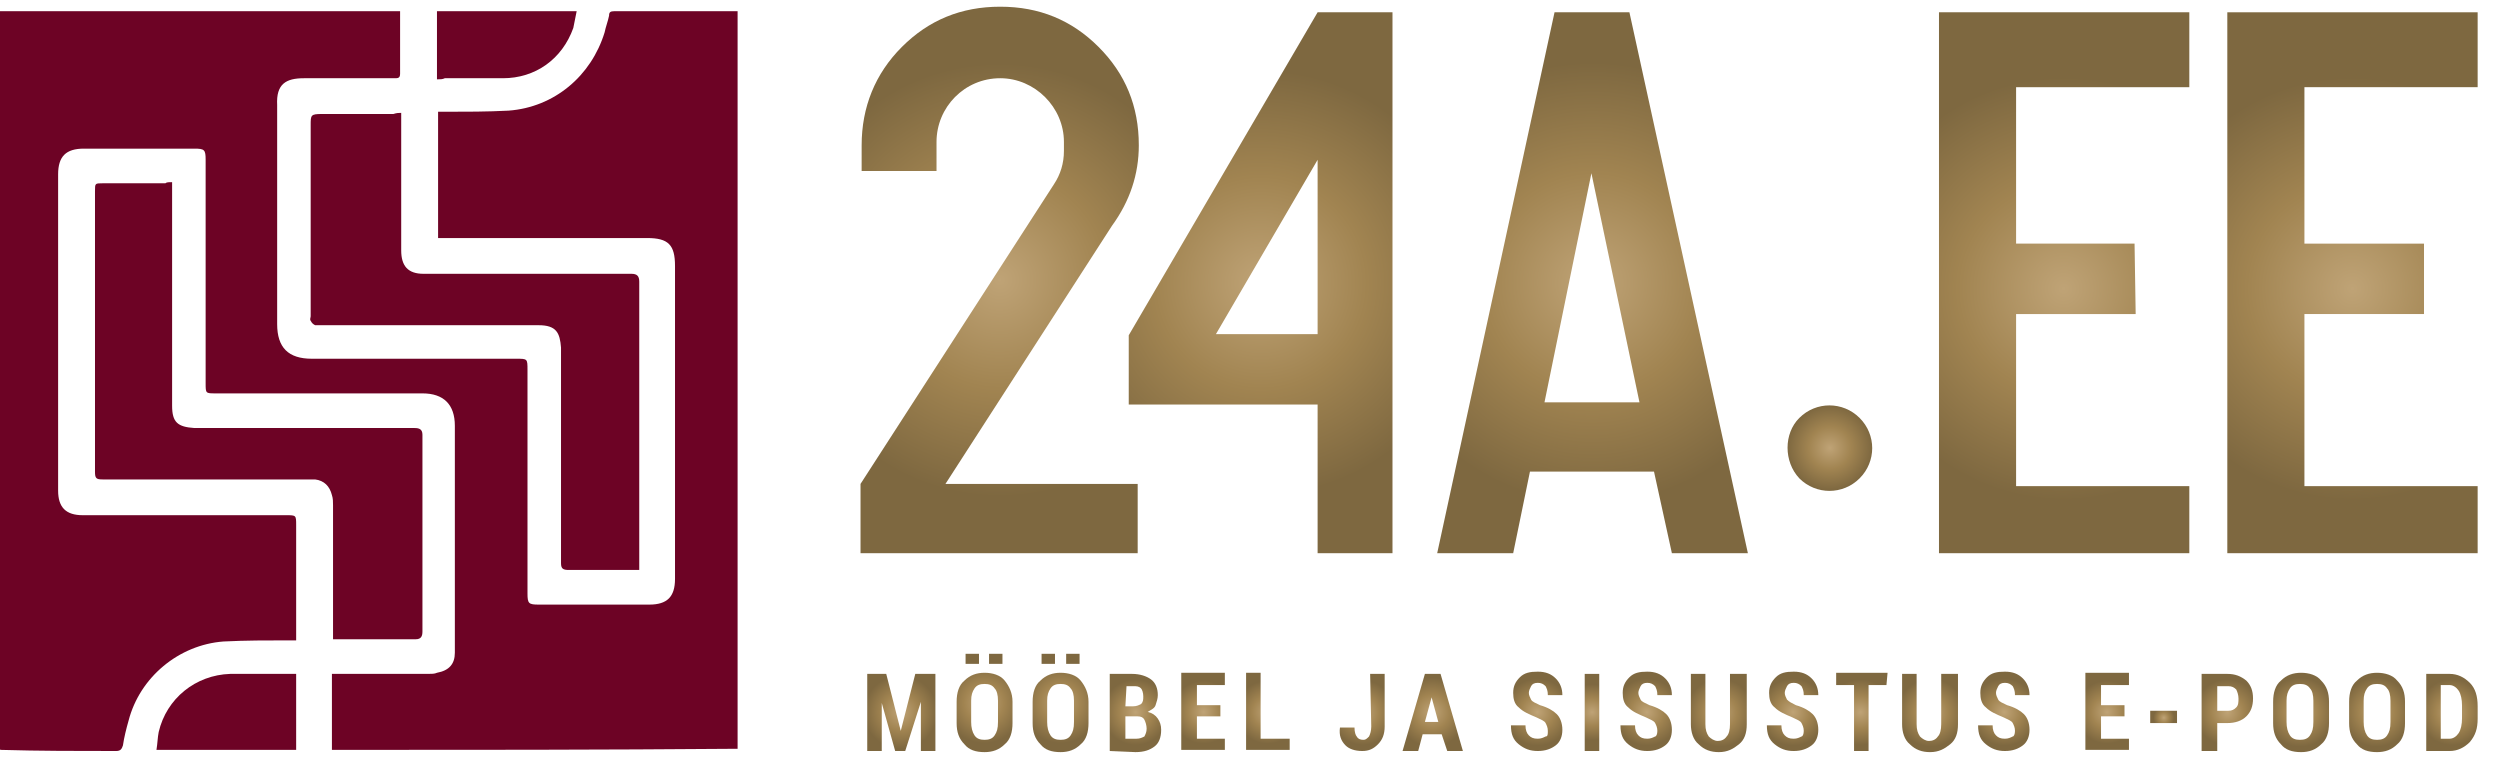
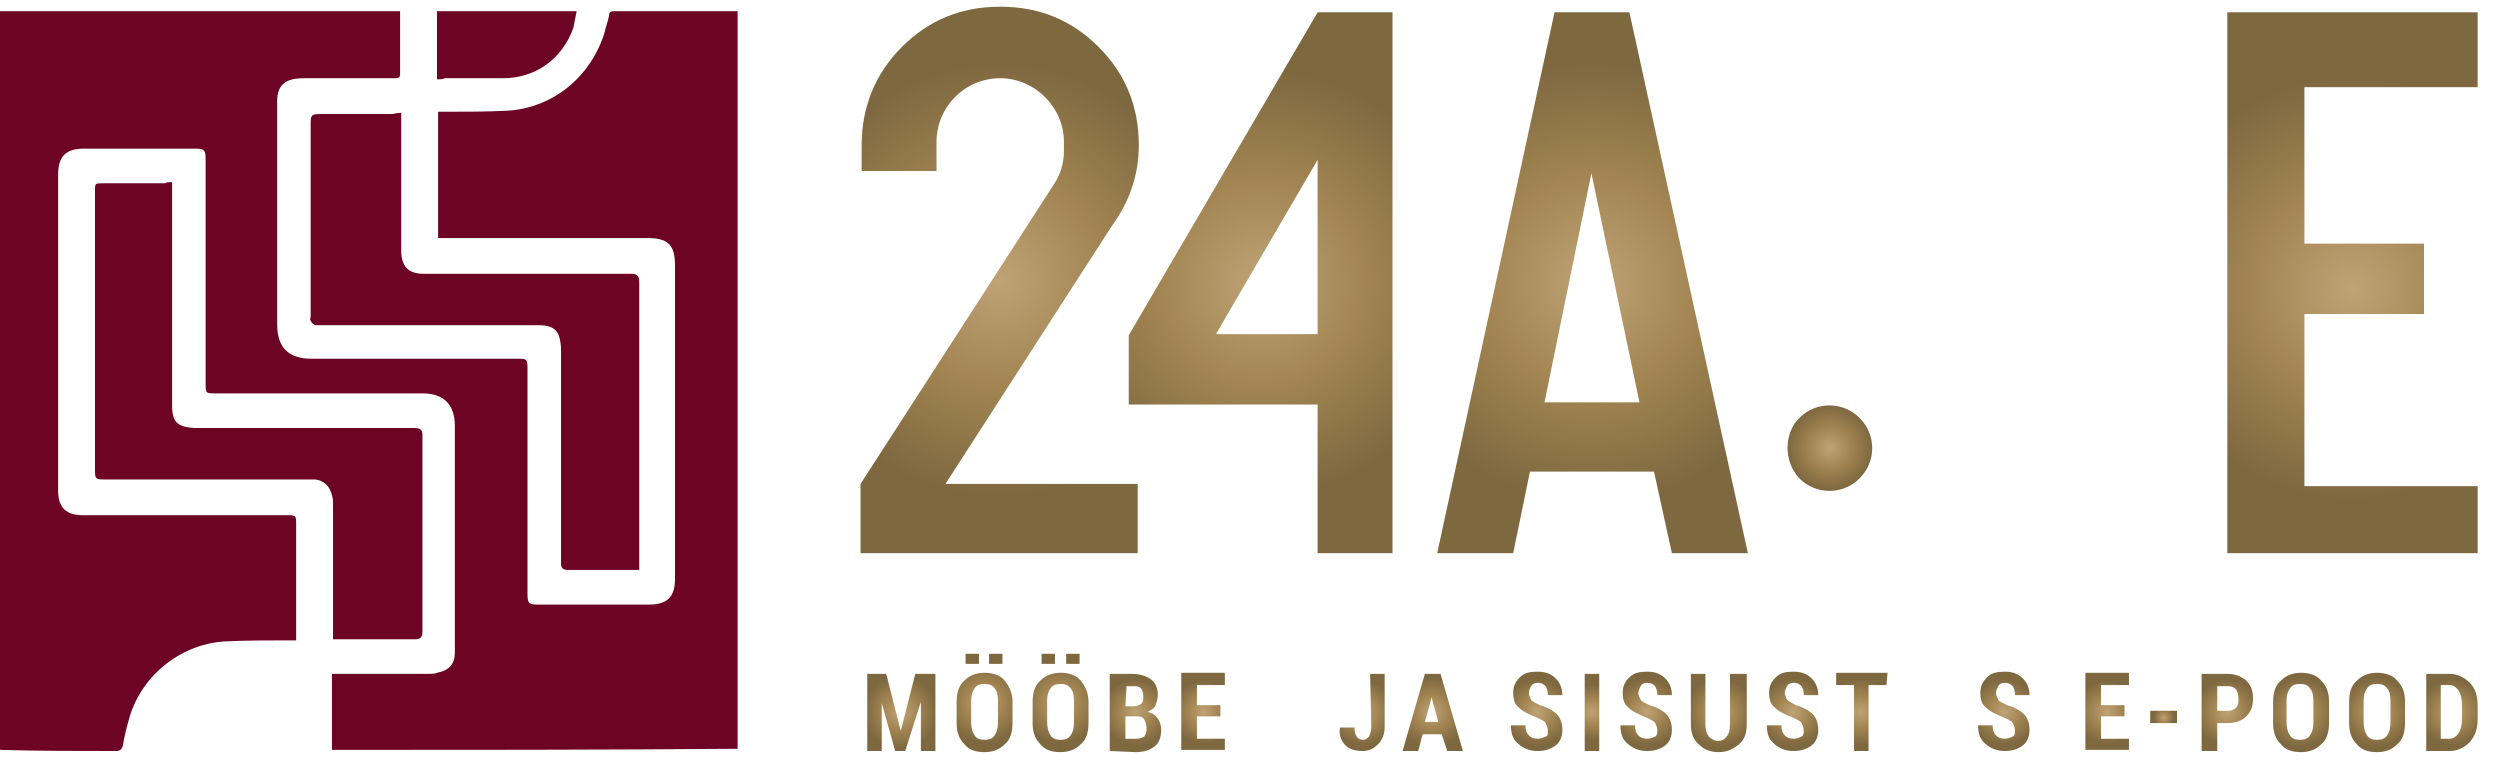
<svg xmlns="http://www.w3.org/2000/svg" version="1.1" id="Layer_1" x="0px" y="0px" viewBox="0 0 223.7 70" style="enable-background:new 0 0 223.7 70;" xml:space="preserve">
  <style type="text/css">
	.st0{fill:#6D0325;}
	.st1{fill:url(#SVGID_1_);}
	.st2{fill:url(#SVGID_2_);}
	.st3{fill:url(#SVGID_3_);}
	.st4{fill:url(#SVGID_4_);}
	.st5{fill:url(#SVGID_5_);}
	.st6{fill:url(#SVGID_6_);}
	.st7{fill:url(#SVGID_7_);}
	.st8{fill:url(#SVGID_8_);}
	.st9{fill:url(#SVGID_9_);}
	.st10{fill:url(#SVGID_10_);}
	.st11{fill:url(#SVGID_11_);}
	.st12{fill:url(#SVGID_12_);}
	.st13{fill:url(#SVGID_13_);}
	.st14{fill:url(#SVGID_14_);}
	.st15{fill:url(#SVGID_15_);}
	.st16{fill:url(#SVGID_16_);}
	.st17{fill:url(#SVGID_17_);}
	.st18{fill:url(#SVGID_18_);}
	.st19{fill:url(#SVGID_19_);}
	.st20{fill:url(#SVGID_20_);}
	.st21{fill:url(#SVGID_21_);}
	.st22{fill:url(#SVGID_22_);}
	.st23{fill:url(#SVGID_23_);}
	.st24{fill:url(#SVGID_24_);}
	.st25{fill:url(#SVGID_25_);}
	.st26{fill:url(#SVGID_26_);}
	.st27{fill:url(#SVGID_27_);}
	.st28{fill:url(#SVGID_28_);}
</style>
  <g>
    <path class="st0" d="M29.7,67.1c0-2.3,0-4.5,0-6.8c0.2,0,0.4,0,0.6,0c2.7,0,5.4,0,8,0c0.3,0,0.6,0,0.8-0.1c1.1-0.2,1.6-0.8,1.6-1.8   c0-4.6,0-9.2,0-13.8c0-2.2,0-4.3,0-6.5c0-1.9-1-2.9-2.9-2.9c-2.9,0-5.9,0-8.8,0c-3.2,0-6.5,0-9.7,0c-0.9,0-0.9,0-0.9-0.9   c0-6.7,0-13.4,0-20c0-0.9-0.1-1-1-1c-3.3,0-6.6,0-9.9,0c-1.6,0-2.3,0.7-2.3,2.3c0,9.4,0,18.9,0,28.3c0,1.5,0.7,2.2,2.2,2.2   c6.1,0,12.1,0,18.2,0c0.9,0,0.9,0,0.9,0.9c0,3.4,0,6.8,0,10.3c-0.2,0-0.4,0-0.6,0c-2,0-3.9,0-5.9,0.1c-4,0.3-7.5,3.2-8.5,7.1   c-0.2,0.7-0.4,1.5-0.5,2.2c-0.1,0.3-0.2,0.5-0.6,0.5c-3.4,0-6.9,0-10.3-0.1c0,0-0.1,0-0.2-0.1c0-22,0-44,0-66c11.9,0,23.9,0,35.9,0   c0,0.1,0,0.2,0,0.2c0,1.8,0,3.6,0,5.4C35.8,7,35.6,7,35.3,7c-2.7,0-5.4,0-8.1,0c-1.6,0-2.5,0.5-2.4,2.4c0,6.5,0,13.1,0,19.6   c0,2.1,1,3.1,3.1,3.1c6.1,0,12.2,0,18.3,0c1,0,1,0,1,1c0,6.7,0,13.3,0,20c0,0.9,0.1,1,1,1c3.3,0,6.6,0,9.9,0c1.6,0,2.3-0.7,2.3-2.3   c0-9.3,0-18.7,0-28c0-1.9-0.6-2.5-2.5-2.5c-6,0-12,0-18,0c-0.2,0-0.5,0-0.7,0c0-3.8,0-7.5,0-11.3c0.2,0,0.4,0,0.6,0   c1.9,0,3.8,0,5.7-0.1c4.1-0.3,7.4-3.1,8.6-7c0.1-0.5,0.3-1,0.4-1.5C54.5,1.1,54.6,1,55,1c3.6,0,7.2,0,10.8,0c0.1,0,0.1,0,0.2,0   c0,22,0,44,0,66C53.9,67.1,41.9,67.1,29.7,67.1z" />
    <path class="st0" d="M15.4,16.3c0,0.3,0,0.5,0,0.7c0,6.4,0,12.9,0,19.3c0,1.5,0.5,1.9,2,2c6.4,0,12.8,0,19.2,0c0.2,0,0.3,0,0.5,0   c0.4,0,0.7,0.1,0.7,0.6c0,5.9,0,11.7,0,17.6c0,0.4-0.1,0.7-0.6,0.7c-2.4,0-4.8,0-7.1,0c-0.1,0-0.1,0-0.3,0c0-0.2,0-0.4,0-0.6   c0-3.8,0-7.6,0-11.4c0-0.3,0-0.6-0.1-0.9c-0.2-0.8-0.7-1.3-1.5-1.4c-0.3,0-0.6,0-0.9,0c-5.5,0-10.9,0-16.4,0c-0.6,0-1.1,0-1.7,0   c-0.6,0-0.7-0.1-0.7-0.7c0-2.2,0-4.4,0-6.6c0-6.2,0-12.3,0-18.5c0-0.7,0-0.7,0.7-0.7c1.9,0,3.7,0,5.6,0   C14.9,16.3,15.1,16.3,15.4,16.3z" />
    <path class="st0" d="M35.9,10.1c0,0.3,0,0.5,0,0.7c0,3.9,0,7.7,0,11.6c0,1.4,0.6,2.1,2,2.1c0.1,0,0.2,0,0.3,0c5.2,0,10.4,0,15.7,0   c0.9,0,1.7,0,2.6,0c0.5,0,0.7,0.2,0.7,0.7c0,8.4,0,16.9,0,25.3c0,0.1,0,0.3,0,0.5c-0.2,0-0.4,0-0.6,0c-1.9,0-3.8,0-5.7,0   c-0.5,0-0.7-0.1-0.7-0.6c0-6.3,0-12.6,0-18.8c0-0.2,0-0.4,0-0.5c-0.1-1.3-0.4-2-2-2c-6.5,0-12.9,0-19.4,0c-0.2,0-0.4,0-0.6,0   c-0.2-0.1-0.3-0.2-0.4-0.4c-0.1-0.1,0-0.3,0-0.4c0-5.7,0-11.4,0-17.1c0-0.9,0-1,1-1c2.1,0,4.3,0,6.4,0   C35.5,10.1,35.7,10.1,35.9,10.1z" />
-     <path class="st0" d="M26.5,67.1c-4.2,0-8.3,0-12.5,0c0.1-0.6,0.1-1.1,0.2-1.6c0.7-3,3.3-5.1,6.4-5.2c1.8,0,3.6,0,5.4,0   c0.2,0,0.3,0,0.5,0C26.5,62.5,26.5,64.8,26.5,67.1z" />
    <path class="st0" d="M39.1,7.1c0-2.1,0-4.1,0-6.1c4.1,0,8.2,0,12.5,0c-0.1,0.5-0.2,1-0.3,1.5C50.3,5.3,47.9,7,45,7   c-1.7,0-3.5,0-5.2,0C39.6,7.1,39.4,7.1,39.1,7.1z" />
  </g>
  <g>
    <radialGradient id="SVGID_1_" cx="89.45" cy="46.95" r="19.401" gradientTransform="matrix(1 0 0 -1 0 72)" gradientUnits="userSpaceOnUse">
      <stop offset="0" style="stop-color:#BFA376" />
      <stop offset="0.5" style="stop-color:#A18451" />
      <stop offset="1" style="stop-color:#7E6840" />
    </radialGradient>
    <path class="st1" d="M77,49.5v-6.2l17.3-26.8c0.6-0.9,0.9-1.9,0.9-3v-0.8c0-3.1-2.6-5.7-5.7-5.7c-3.2,0-5.7,2.6-5.7,5.7v2.6h-6.7   V13c0-3.4,1.2-6.4,3.6-8.8s5.3-3.6,8.8-3.6s6.4,1.2,8.8,3.6s3.6,5.3,3.6,8.8c0,2.6-0.8,5-2.4,7.2L84.6,43.3h17.2v6.2H77z" />
    <radialGradient id="SVGID_2_" cx="112.828" cy="46.7" r="19.029" gradientTransform="matrix(1 0 0 -1 0 72)" gradientUnits="userSpaceOnUse">
      <stop offset="0" style="stop-color:#BFA376" />
      <stop offset="0.5" style="stop-color:#A18451" />
      <stop offset="1" style="stop-color:#7E6840" />
    </radialGradient>
    <path class="st2" d="M117.9,1.1L101,30v6.2h16.9v13.3h6.7V1.1H117.9z M117.9,29.9h-9.1l9.1-15.6V29.9z" />
    <radialGradient id="SVGID_3_" cx="142.5" cy="46.7" r="19.734" gradientTransform="matrix(1 0 0 -1 0 72)" gradientUnits="userSpaceOnUse">
      <stop offset="0" style="stop-color:#BFA376" />
      <stop offset="0.5" style="stop-color:#A18451" />
      <stop offset="1" style="stop-color:#7E6840" />
    </radialGradient>
    <path class="st3" d="M145.8,1.1h-6.7l-10.5,48.4h6.8l1.5-7.3H148l1.6,7.3h6.8L145.8,1.1z M138.2,36l4.2-20.5l4.3,20.5H138.2z" />
    <radialGradient id="SVGID_4_" cx="163.738" cy="31.918" r="3.793" gradientTransform="matrix(1 0 0 -1 0 72)" gradientUnits="userSpaceOnUse">
      <stop offset="0" style="stop-color:#BFA376" />
      <stop offset="0.5" style="stop-color:#A18451" />
      <stop offset="1" style="stop-color:#7E6840" />
    </radialGradient>
    <path class="st4" d="M161,37.4c1.5-1.5,3.9-1.5,5.4,0s1.5,3.9,0,5.4s-3.9,1.5-5.4,0C159.6,41.3,159.6,38.8,161,37.4z" />
    <g>
      <radialGradient id="SVGID_5_" cx="80.586" cy="8.275" r="3.273" gradientTransform="matrix(1 0 0 -1 0 72)" gradientUnits="userSpaceOnUse">
        <stop offset="0" style="stop-color:#BFA376" />
        <stop offset="0.5" style="stop-color:#A18451" />
        <stop offset="1" style="stop-color:#7E6840" />
      </radialGradient>
      <path class="st5" d="M80.6,65.4L80.6,65.4l1.3-5.1h1.8v6.9h-1.3v-4.4l0,0L81,67.2h-0.9l-1.2-4.3l0,0v4.3h-1.3v-6.9h1.7L80.6,65.4z    " />
      <radialGradient id="SVGID_6_" cx="88.065" cy="9.1" r="3.591" gradientTransform="matrix(1 0 0 -1 0 72)" gradientUnits="userSpaceOnUse">
        <stop offset="0" style="stop-color:#BFA376" />
        <stop offset="0.5" style="stop-color:#A18451" />
        <stop offset="1" style="stop-color:#7E6840" />
      </radialGradient>
      <path class="st6" d="M90.6,64.7c0,0.8-0.2,1.5-0.7,1.9c-0.5,0.5-1.1,0.7-1.8,0.7c-0.8,0-1.4-0.2-1.8-0.7c-0.5-0.5-0.7-1.1-0.7-1.9    v-1.9c0-0.8,0.2-1.5,0.7-1.9c0.5-0.5,1.1-0.7,1.8-0.7s1.4,0.2,1.8,0.7s0.7,1.1,0.7,1.9V64.7z M87.6,59.4h-1.2v-0.9h1.2V59.4z     M89.3,62.7c0-0.5-0.1-0.9-0.3-1.1c-0.2-0.3-0.5-0.4-0.9-0.4s-0.7,0.1-0.9,0.4c-0.2,0.3-0.3,0.6-0.3,1.1v1.9    c0,0.5,0.1,0.9,0.3,1.2c0.2,0.3,0.5,0.4,0.9,0.4s0.7-0.1,0.9-0.4c0.2-0.3,0.3-0.6,0.3-1.2V62.7z M89.7,59.4h-1.2v-0.9h1.2V59.4z" />
      <radialGradient id="SVGID_7_" cx="94.9" cy="9.1" r="3.588" gradientTransform="matrix(1 0 0 -1 0 72)" gradientUnits="userSpaceOnUse">
        <stop offset="0" style="stop-color:#BFA376" />
        <stop offset="0.5" style="stop-color:#A18451" />
        <stop offset="1" style="stop-color:#7E6840" />
      </radialGradient>
      <path class="st7" d="M97.4,64.7c0,0.8-0.2,1.5-0.7,1.9c-0.5,0.5-1.1,0.7-1.8,0.7c-0.8,0-1.4-0.2-1.8-0.7c-0.5-0.5-0.7-1.1-0.7-1.9    v-1.9c0-0.8,0.2-1.5,0.7-1.9c0.5-0.5,1.1-0.7,1.8-0.7s1.4,0.2,1.8,0.7s0.7,1.1,0.7,1.9V64.7z M94.4,59.4h-1.2v-0.9h1.2V59.4z     M96.1,62.7c0-0.5-0.1-0.9-0.3-1.1c-0.2-0.3-0.5-0.4-0.9-0.4s-0.7,0.1-0.9,0.4c-0.2,0.3-0.3,0.6-0.3,1.1v1.9    c0,0.5,0.1,0.9,0.3,1.2c0.2,0.3,0.5,0.4,0.9,0.4s0.7-0.1,0.9-0.4c0.2-0.3,0.3-0.6,0.3-1.2V62.7z M96.6,59.4h-1.2v-0.9h1.2V59.4z" />
      <radialGradient id="SVGID_8_" cx="101.617" cy="8.275" r="2.934" gradientTransform="matrix(1 0 0 -1 0 72)" gradientUnits="userSpaceOnUse">
        <stop offset="0" style="stop-color:#BFA376" />
        <stop offset="0.5" style="stop-color:#A18451" />
        <stop offset="1" style="stop-color:#7E6840" />
      </radialGradient>
      <path class="st8" d="M99.3,67.2v-6.9h2c0.7,0,1.3,0.2,1.7,0.5c0.4,0.3,0.6,0.8,0.6,1.4c0,0.3-0.1,0.6-0.2,0.9    c-0.1,0.3-0.4,0.4-0.7,0.6c0.4,0.1,0.7,0.3,0.9,0.6c0.2,0.3,0.3,0.6,0.3,1c0,0.7-0.2,1.2-0.6,1.5s-0.9,0.5-1.7,0.5L99.3,67.2    L99.3,67.2z M100.7,63.2h0.7c0.3,0,0.5-0.1,0.7-0.2c0.2-0.2,0.2-0.4,0.2-0.7s-0.1-0.6-0.2-0.7c-0.2-0.2-0.4-0.2-0.7-0.2h-0.6    L100.7,63.2L100.7,63.2z M100.7,64.1v2h1c0.3,0,0.5-0.1,0.7-0.2c0.1-0.2,0.2-0.4,0.2-0.7c0-0.3-0.1-0.6-0.2-0.8    c-0.1-0.2-0.3-0.3-0.6-0.3l0,0H100.7z" />
      <radialGradient id="SVGID_9_" cx="107.697" cy="8.275" r="2.811" gradientTransform="matrix(1 0 0 -1 0 72)" gradientUnits="userSpaceOnUse">
        <stop offset="0" style="stop-color:#BFA376" />
        <stop offset="0.5" style="stop-color:#A18451" />
        <stop offset="1" style="stop-color:#7E6840" />
      </radialGradient>
      <path class="st9" d="M109.2,64.1h-2.1v2h2.5v1h-3.9v-6.9h3.9v1.1h-2.5v1.8h2.1V64.1z" />
      <radialGradient id="SVGID_10_" cx="113.432" cy="8.275" r="2.819" gradientTransform="matrix(1 0 0 -1 0 72)" gradientUnits="userSpaceOnUse">
        <stop offset="0" style="stop-color:#BFA376" />
        <stop offset="0.5" style="stop-color:#A18451" />
        <stop offset="1" style="stop-color:#7E6840" />
      </radialGradient>
-       <path class="st10" d="M112.8,66.1h2.6v1h-3.9v-6.9h1.3V66.1z" />
      <radialGradient id="SVGID_11_" cx="121.951" cy="8.225" r="2.876" gradientTransform="matrix(1 0 0 -1 0 72)" gradientUnits="userSpaceOnUse">
        <stop offset="0" style="stop-color:#BFA376" />
        <stop offset="0.5" style="stop-color:#A18451" />
        <stop offset="1" style="stop-color:#7E6840" />
      </radialGradient>
      <path class="st11" d="M122.6,60.3h1.3V65c0,0.7-0.2,1.2-0.6,1.6s-0.8,0.6-1.4,0.6c-0.7,0-1.2-0.2-1.5-0.5    c-0.4-0.4-0.6-0.9-0.5-1.6l0,0h1.3c0,0.4,0.1,0.7,0.2,0.8c0.1,0.2,0.3,0.3,0.6,0.3c0.2,0,0.3-0.1,0.5-0.3c0.1-0.2,0.2-0.5,0.2-0.9    L122.6,60.3L122.6,60.3z" />
      <radialGradient id="SVGID_12_" cx="128.134" cy="8.275" r="3.092" gradientTransform="matrix(1 0 0 -1 0 72)" gradientUnits="userSpaceOnUse">
        <stop offset="0" style="stop-color:#BFA376" />
        <stop offset="0.5" style="stop-color:#A18451" />
        <stop offset="1" style="stop-color:#7E6840" />
      </radialGradient>
      <path class="st12" d="M129,65.7h-1.7l-0.4,1.5h-1.4l2-6.9h1.4l2,6.9h-1.4L129,65.7z M127.5,64.6h1.2l-0.6-2.2l0,0L127.5,64.6z" />
      <radialGradient id="SVGID_13_" cx="137.579" cy="8.275" r="2.997" gradientTransform="matrix(1 0 0 -1 0 72)" gradientUnits="userSpaceOnUse">
        <stop offset="0" style="stop-color:#BFA376" />
        <stop offset="0.5" style="stop-color:#A18451" />
        <stop offset="1" style="stop-color:#7E6840" />
      </radialGradient>
      <path class="st13" d="M138.5,65.4c0-0.3-0.1-0.5-0.2-0.7c-0.1-0.2-0.4-0.3-0.8-0.5c-0.7-0.3-1.2-0.5-1.6-0.9    c-0.4-0.3-0.5-0.8-0.5-1.3c0-0.6,0.2-1,0.6-1.4c0.4-0.4,0.9-0.5,1.6-0.5c0.7,0,1.2,0.2,1.6,0.6c0.4,0.4,0.6,0.9,0.6,1.5l0,0h-1.3    c0-0.4-0.1-0.6-0.2-0.8c-0.2-0.2-0.4-0.3-0.7-0.3s-0.5,0.1-0.6,0.3s-0.2,0.4-0.2,0.6c0,0.2,0.1,0.4,0.2,0.6s0.4,0.3,0.8,0.5    c0.7,0.2,1.2,0.5,1.5,0.8s0.5,0.8,0.5,1.4s-0.2,1.1-0.6,1.4c-0.4,0.3-0.9,0.5-1.6,0.5c-0.7,0-1.2-0.2-1.7-0.6s-0.7-0.9-0.7-1.7    l0,0h1.3c0,0.4,0.1,0.7,0.3,0.9c0.2,0.2,0.4,0.3,0.8,0.3c0.3,0,0.5-0.1,0.7-0.2C138.5,65.9,138.5,65.7,138.5,65.4z" />
      <radialGradient id="SVGID_14_" cx="142.459" cy="8.275" r="2.498" gradientTransform="matrix(1 0 0 -1 0 72)" gradientUnits="userSpaceOnUse">
        <stop offset="0" style="stop-color:#BFA376" />
        <stop offset="0.5" style="stop-color:#A18451" />
        <stop offset="1" style="stop-color:#7E6840" />
      </radialGradient>
      <path class="st14" d="M143.1,67.2h-1.3v-6.9h1.3V67.2z" />
      <radialGradient id="SVGID_15_" cx="147.368" cy="8.275" r="2.997" gradientTransform="matrix(1 0 0 -1 0 72)" gradientUnits="userSpaceOnUse">
        <stop offset="0" style="stop-color:#BFA376" />
        <stop offset="0.5" style="stop-color:#A18451" />
        <stop offset="1" style="stop-color:#7E6840" />
      </radialGradient>
      <path class="st15" d="M148.3,65.4c0-0.3-0.1-0.5-0.2-0.7s-0.4-0.3-0.8-0.5c-0.7-0.3-1.2-0.5-1.6-0.9c-0.4-0.3-0.5-0.8-0.5-1.3    c0-0.6,0.2-1,0.6-1.4c0.4-0.4,0.9-0.5,1.6-0.5c0.7,0,1.2,0.2,1.6,0.6c0.4,0.4,0.6,0.9,0.6,1.5l0,0h-1.3c0-0.4-0.1-0.6-0.2-0.8    c-0.2-0.2-0.4-0.3-0.7-0.3s-0.5,0.1-0.6,0.3s-0.2,0.4-0.2,0.6c0,0.2,0.1,0.4,0.2,0.6s0.4,0.3,0.8,0.5c0.7,0.2,1.2,0.5,1.5,0.8    s0.5,0.8,0.5,1.4s-0.2,1.1-0.6,1.4c-0.4,0.3-0.9,0.5-1.6,0.5c-0.7,0-1.2-0.2-1.7-0.6s-0.7-0.9-0.7-1.7l0,0h1.3    c0,0.4,0.1,0.7,0.3,0.9c0.2,0.2,0.4,0.3,0.8,0.3c0.3,0,0.5-0.1,0.7-0.2C148.2,65.9,148.3,65.7,148.3,65.4z" />
      <radialGradient id="SVGID_16_" cx="153.899" cy="8.225" r="3.029" gradientTransform="matrix(1 0 0 -1 0 72)" gradientUnits="userSpaceOnUse">
        <stop offset="0" style="stop-color:#BFA376" />
        <stop offset="0.5" style="stop-color:#A18451" />
        <stop offset="1" style="stop-color:#7E6840" />
      </radialGradient>
      <path class="st16" d="M156.3,60.3v4.5c0,0.8-0.2,1.4-0.7,1.8s-1,0.7-1.8,0.7c-0.7,0-1.3-0.2-1.8-0.7c-0.5-0.4-0.7-1.1-0.7-1.8    v-4.5h1.3v4.5c0,0.5,0.1,0.8,0.3,1.1c0.2,0.2,0.5,0.4,0.8,0.4s0.6-0.1,0.8-0.4c0.2-0.2,0.3-0.6,0.3-1.1v-4.5    C154.8,60.3,156.3,60.3,156.3,60.3z" />
      <radialGradient id="SVGID_17_" cx="160.448" cy="8.275" r="2.997" gradientTransform="matrix(1 0 0 -1 0 72)" gradientUnits="userSpaceOnUse">
        <stop offset="0" style="stop-color:#BFA376" />
        <stop offset="0.5" style="stop-color:#A18451" />
        <stop offset="1" style="stop-color:#7E6840" />
      </radialGradient>
      <path class="st17" d="M161.4,65.4c0-0.3-0.1-0.5-0.2-0.7c-0.1-0.2-0.4-0.3-0.8-0.5c-0.7-0.3-1.2-0.5-1.6-0.9    c-0.4-0.3-0.5-0.8-0.5-1.3c0-0.6,0.2-1,0.6-1.4c0.4-0.4,0.9-0.5,1.6-0.5c0.7,0,1.2,0.2,1.6,0.6s0.6,0.9,0.6,1.5l0,0h-1.3    c0-0.4-0.1-0.6-0.2-0.8c-0.2-0.2-0.4-0.3-0.7-0.3s-0.5,0.1-0.6,0.3s-0.2,0.4-0.2,0.6c0,0.2,0.1,0.4,0.2,0.6    c0.2,0.2,0.4,0.3,0.8,0.5c0.7,0.2,1.2,0.5,1.5,0.8s0.5,0.8,0.5,1.4s-0.2,1.1-0.6,1.4c-0.4,0.3-0.9,0.5-1.6,0.5    c-0.7,0-1.2-0.2-1.7-0.6s-0.7-0.9-0.7-1.7l0,0h1.3c0,0.4,0.1,0.7,0.3,0.9c0.2,0.2,0.4,0.3,0.8,0.3c0.3,0,0.5-0.1,0.7-0.2    C161.3,65.9,161.4,65.7,161.4,65.4z" />
      <radialGradient id="SVGID_18_" cx="166.474" cy="8.275" r="2.936" gradientTransform="matrix(1 0 0 -1 0 72)" gradientUnits="userSpaceOnUse">
        <stop offset="0" style="stop-color:#BFA376" />
        <stop offset="0.5" style="stop-color:#A18451" />
        <stop offset="1" style="stop-color:#7E6840" />
      </radialGradient>
      <path class="st18" d="M168.8,61.3h-1.6v5.9h-1.3v-5.9h-1.6v-1.1h4.6L168.8,61.3L168.8,61.3z" />
      <radialGradient id="SVGID_19_" cx="172.786" cy="8.225" r="3.029" gradientTransform="matrix(1 0 0 -1 0 72)" gradientUnits="userSpaceOnUse">
        <stop offset="0" style="stop-color:#BFA376" />
        <stop offset="0.5" style="stop-color:#A18451" />
        <stop offset="1" style="stop-color:#7E6840" />
      </radialGradient>
-       <path class="st19" d="M175.2,60.3v4.5c0,0.8-0.2,1.4-0.7,1.8s-1,0.7-1.8,0.7c-0.7,0-1.3-0.2-1.8-0.7c-0.5-0.4-0.7-1.1-0.7-1.8    v-4.5h1.3v4.5c0,0.5,0.1,0.8,0.3,1.1c0.2,0.2,0.5,0.4,0.8,0.4s0.6-0.1,0.8-0.4c0.2-0.2,0.3-0.6,0.3-1.1v-4.5    C173.7,60.3,175.2,60.3,175.2,60.3z" />
      <radialGradient id="SVGID_20_" cx="179.335" cy="8.275" r="2.997" gradientTransform="matrix(1 0 0 -1 0 72)" gradientUnits="userSpaceOnUse">
        <stop offset="0" style="stop-color:#BFA376" />
        <stop offset="0.5" style="stop-color:#A18451" />
        <stop offset="1" style="stop-color:#7E6840" />
      </radialGradient>
      <path class="st20" d="M180.3,65.4c0-0.3-0.1-0.5-0.2-0.7c-0.1-0.2-0.4-0.3-0.8-0.5c-0.7-0.3-1.2-0.5-1.6-0.9    c-0.4-0.3-0.5-0.8-0.5-1.3c0-0.6,0.2-1,0.6-1.4c0.4-0.4,0.9-0.5,1.6-0.5c0.7,0,1.2,0.2,1.6,0.6c0.4,0.4,0.6,0.9,0.6,1.5l0,0h-1.3    c0-0.4-0.1-0.6-0.2-0.8c-0.2-0.2-0.4-0.3-0.7-0.3s-0.5,0.1-0.6,0.3s-0.2,0.4-0.2,0.6c0,0.2,0.1,0.4,0.2,0.6s0.4,0.3,0.8,0.5    c0.7,0.2,1.2,0.5,1.5,0.8s0.5,0.8,0.5,1.4s-0.2,1.1-0.6,1.4c-0.4,0.3-0.9,0.5-1.6,0.5c-0.7,0-1.2-0.2-1.7-0.6s-0.7-0.9-0.7-1.7    l0,0h1.3c0,0.4,0.1,0.7,0.3,0.9c0.2,0.2,0.4,0.3,0.8,0.3c0.3,0,0.5-0.1,0.7-0.2C180.2,65.9,180.3,65.7,180.3,65.4z" />
      <radialGradient id="SVGID_21_" cx="188.545" cy="8.275" r="2.811" gradientTransform="matrix(1 0 0 -1 0 72)" gradientUnits="userSpaceOnUse">
        <stop offset="0" style="stop-color:#BFA376" />
        <stop offset="0.5" style="stop-color:#A18451" />
        <stop offset="1" style="stop-color:#7E6840" />
      </radialGradient>
      <path class="st21" d="M190.1,64.1H188v2h2.5v1h-3.9v-6.9h3.9v1.1H188v1.8h2.1V64.1z" />
      <radialGradient id="SVGID_22_" cx="193.62" cy="7.781" r="0.93" gradientTransform="matrix(1 0 0 -1 0 72)" gradientUnits="userSpaceOnUse">
        <stop offset="0" style="stop-color:#BFA376" />
        <stop offset="0.5" style="stop-color:#A18451" />
        <stop offset="1" style="stop-color:#7E6840" />
      </radialGradient>
      <path class="st22" d="M194.8,64.7h-2.4v-1.1h2.4V64.7z" />
      <radialGradient id="SVGID_23_" cx="199.307" cy="8.275" r="2.939" gradientTransform="matrix(1 0 0 -1 0 72)" gradientUnits="userSpaceOnUse">
        <stop offset="0" style="stop-color:#BFA376" />
        <stop offset="0.5" style="stop-color:#A18451" />
        <stop offset="1" style="stop-color:#7E6840" />
      </radialGradient>
      <path class="st23" d="M198.4,64.7v2.5H197v-6.9h2.3c0.7,0,1.2,0.2,1.7,0.6c0.4,0.4,0.6,0.9,0.6,1.6c0,0.7-0.2,1.2-0.6,1.6    c-0.4,0.4-1,0.6-1.7,0.6C199.3,64.7,198.4,64.7,198.4,64.7z M198.4,63.6h1c0.3,0,0.5-0.1,0.7-0.3s0.2-0.5,0.2-0.8    s-0.1-0.6-0.2-0.8c-0.2-0.2-0.4-0.3-0.7-0.3h-1V63.6z" />
      <radialGradient id="SVGID_24_" cx="205.828" cy="8.275" r="3.091" gradientTransform="matrix(1 0 0 -1 0 72)" gradientUnits="userSpaceOnUse">
        <stop offset="0" style="stop-color:#BFA376" />
        <stop offset="0.5" style="stop-color:#A18451" />
        <stop offset="1" style="stop-color:#7E6840" />
      </radialGradient>
      <path class="st24" d="M208.4,64.7c0,0.8-0.2,1.5-0.7,1.9c-0.5,0.5-1.1,0.7-1.8,0.7c-0.8,0-1.4-0.2-1.8-0.7    c-0.5-0.5-0.7-1.1-0.7-1.9v-1.9c0-0.8,0.2-1.5,0.7-1.9c0.5-0.5,1.1-0.7,1.8-0.7s1.4,0.2,1.8,0.7c0.5,0.5,0.7,1.1,0.7,1.9V64.7z     M207,62.7c0-0.5-0.1-0.9-0.3-1.1c-0.2-0.3-0.5-0.4-0.9-0.4s-0.7,0.1-0.9,0.4c-0.2,0.3-0.3,0.6-0.3,1.1v1.9c0,0.5,0.1,0.9,0.3,1.2    c0.2,0.3,0.5,0.4,0.9,0.4s0.7-0.1,0.9-0.4s0.3-0.6,0.3-1.2V62.7z" />
      <radialGradient id="SVGID_25_" cx="212.664" cy="8.275" r="3.091" gradientTransform="matrix(1 0 0 -1 0 72)" gradientUnits="userSpaceOnUse">
        <stop offset="0" style="stop-color:#BFA376" />
        <stop offset="0.5" style="stop-color:#A18451" />
        <stop offset="1" style="stop-color:#7E6840" />
      </radialGradient>
      <path class="st25" d="M215.2,64.7c0,0.8-0.2,1.5-0.7,1.9c-0.5,0.5-1.1,0.7-1.8,0.7c-0.8,0-1.4-0.2-1.8-0.7    c-0.5-0.5-0.7-1.1-0.7-1.9v-1.9c0-0.8,0.2-1.5,0.7-1.9c0.5-0.5,1.1-0.7,1.8-0.7s1.4,0.2,1.8,0.7c0.5,0.5,0.7,1.1,0.7,1.9V64.7z     M213.9,62.7c0-0.5-0.1-0.9-0.3-1.1c-0.2-0.3-0.5-0.4-0.9-0.4s-0.7,0.1-0.9,0.4c-0.2,0.3-0.3,0.6-0.3,1.1v1.9    c0,0.5,0.1,0.9,0.3,1.2c0.2,0.3,0.5,0.4,0.9,0.4s0.7-0.1,0.9-0.4s0.3-0.6,0.3-1.2V62.7z" />
      <radialGradient id="SVGID_26_" cx="219.426" cy="8.275" r="2.952" gradientTransform="matrix(1 0 0 -1 0 72)" gradientUnits="userSpaceOnUse">
        <stop offset="0" style="stop-color:#BFA376" />
        <stop offset="0.5" style="stop-color:#A18451" />
        <stop offset="1" style="stop-color:#7E6840" />
      </radialGradient>
      <path class="st26" d="M217.1,67.2v-6.9h2.1c0.7,0,1.3,0.3,1.8,0.8s0.7,1.2,0.7,2.1v1.1c0,0.9-0.2,1.5-0.7,2.1    c-0.5,0.5-1.1,0.8-1.8,0.8H217.1z M218.4,61.3v4.8h0.8c0.3,0,0.6-0.2,0.8-0.5s0.3-0.8,0.3-1.3v-1.2c0-0.5-0.1-1-0.3-1.3    s-0.5-0.5-0.8-0.5C219.2,61.3,218.4,61.3,218.4,61.3z" />
    </g>
    <radialGradient id="SVGID_27_" cx="184.657" cy="46.172" r="18.929" gradientTransform="matrix(1 0 0 -1 0 72)" gradientUnits="userSpaceOnUse">
      <stop offset="0" style="stop-color:#BFA376" />
      <stop offset="0.5" style="stop-color:#A18451" />
      <stop offset="1" style="stop-color:#7E6840" />
    </radialGradient>
-     <path class="st27" d="M191.1,28.1h-10.7v15.4h15.5v6h-22.4V1.1h22.4v6.7h-15.5l0,14H191L191.1,28.1z" />
    <radialGradient id="SVGID_28_" cx="210.491" cy="46.172" r="18.929" gradientTransform="matrix(1 0 0 -1 0 72)" gradientUnits="userSpaceOnUse">
      <stop offset="0" style="stop-color:#BFA376" />
      <stop offset="0.5" style="stop-color:#A18451" />
      <stop offset="1" style="stop-color:#7E6840" />
    </radialGradient>
    <path class="st28" d="M216.9,28.1h-10.7v15.4h15.5v6h-22.4V1.1h22.4v6.7h-15.5l0,14h10.7L216.9,28.1z" />
  </g>
</svg>